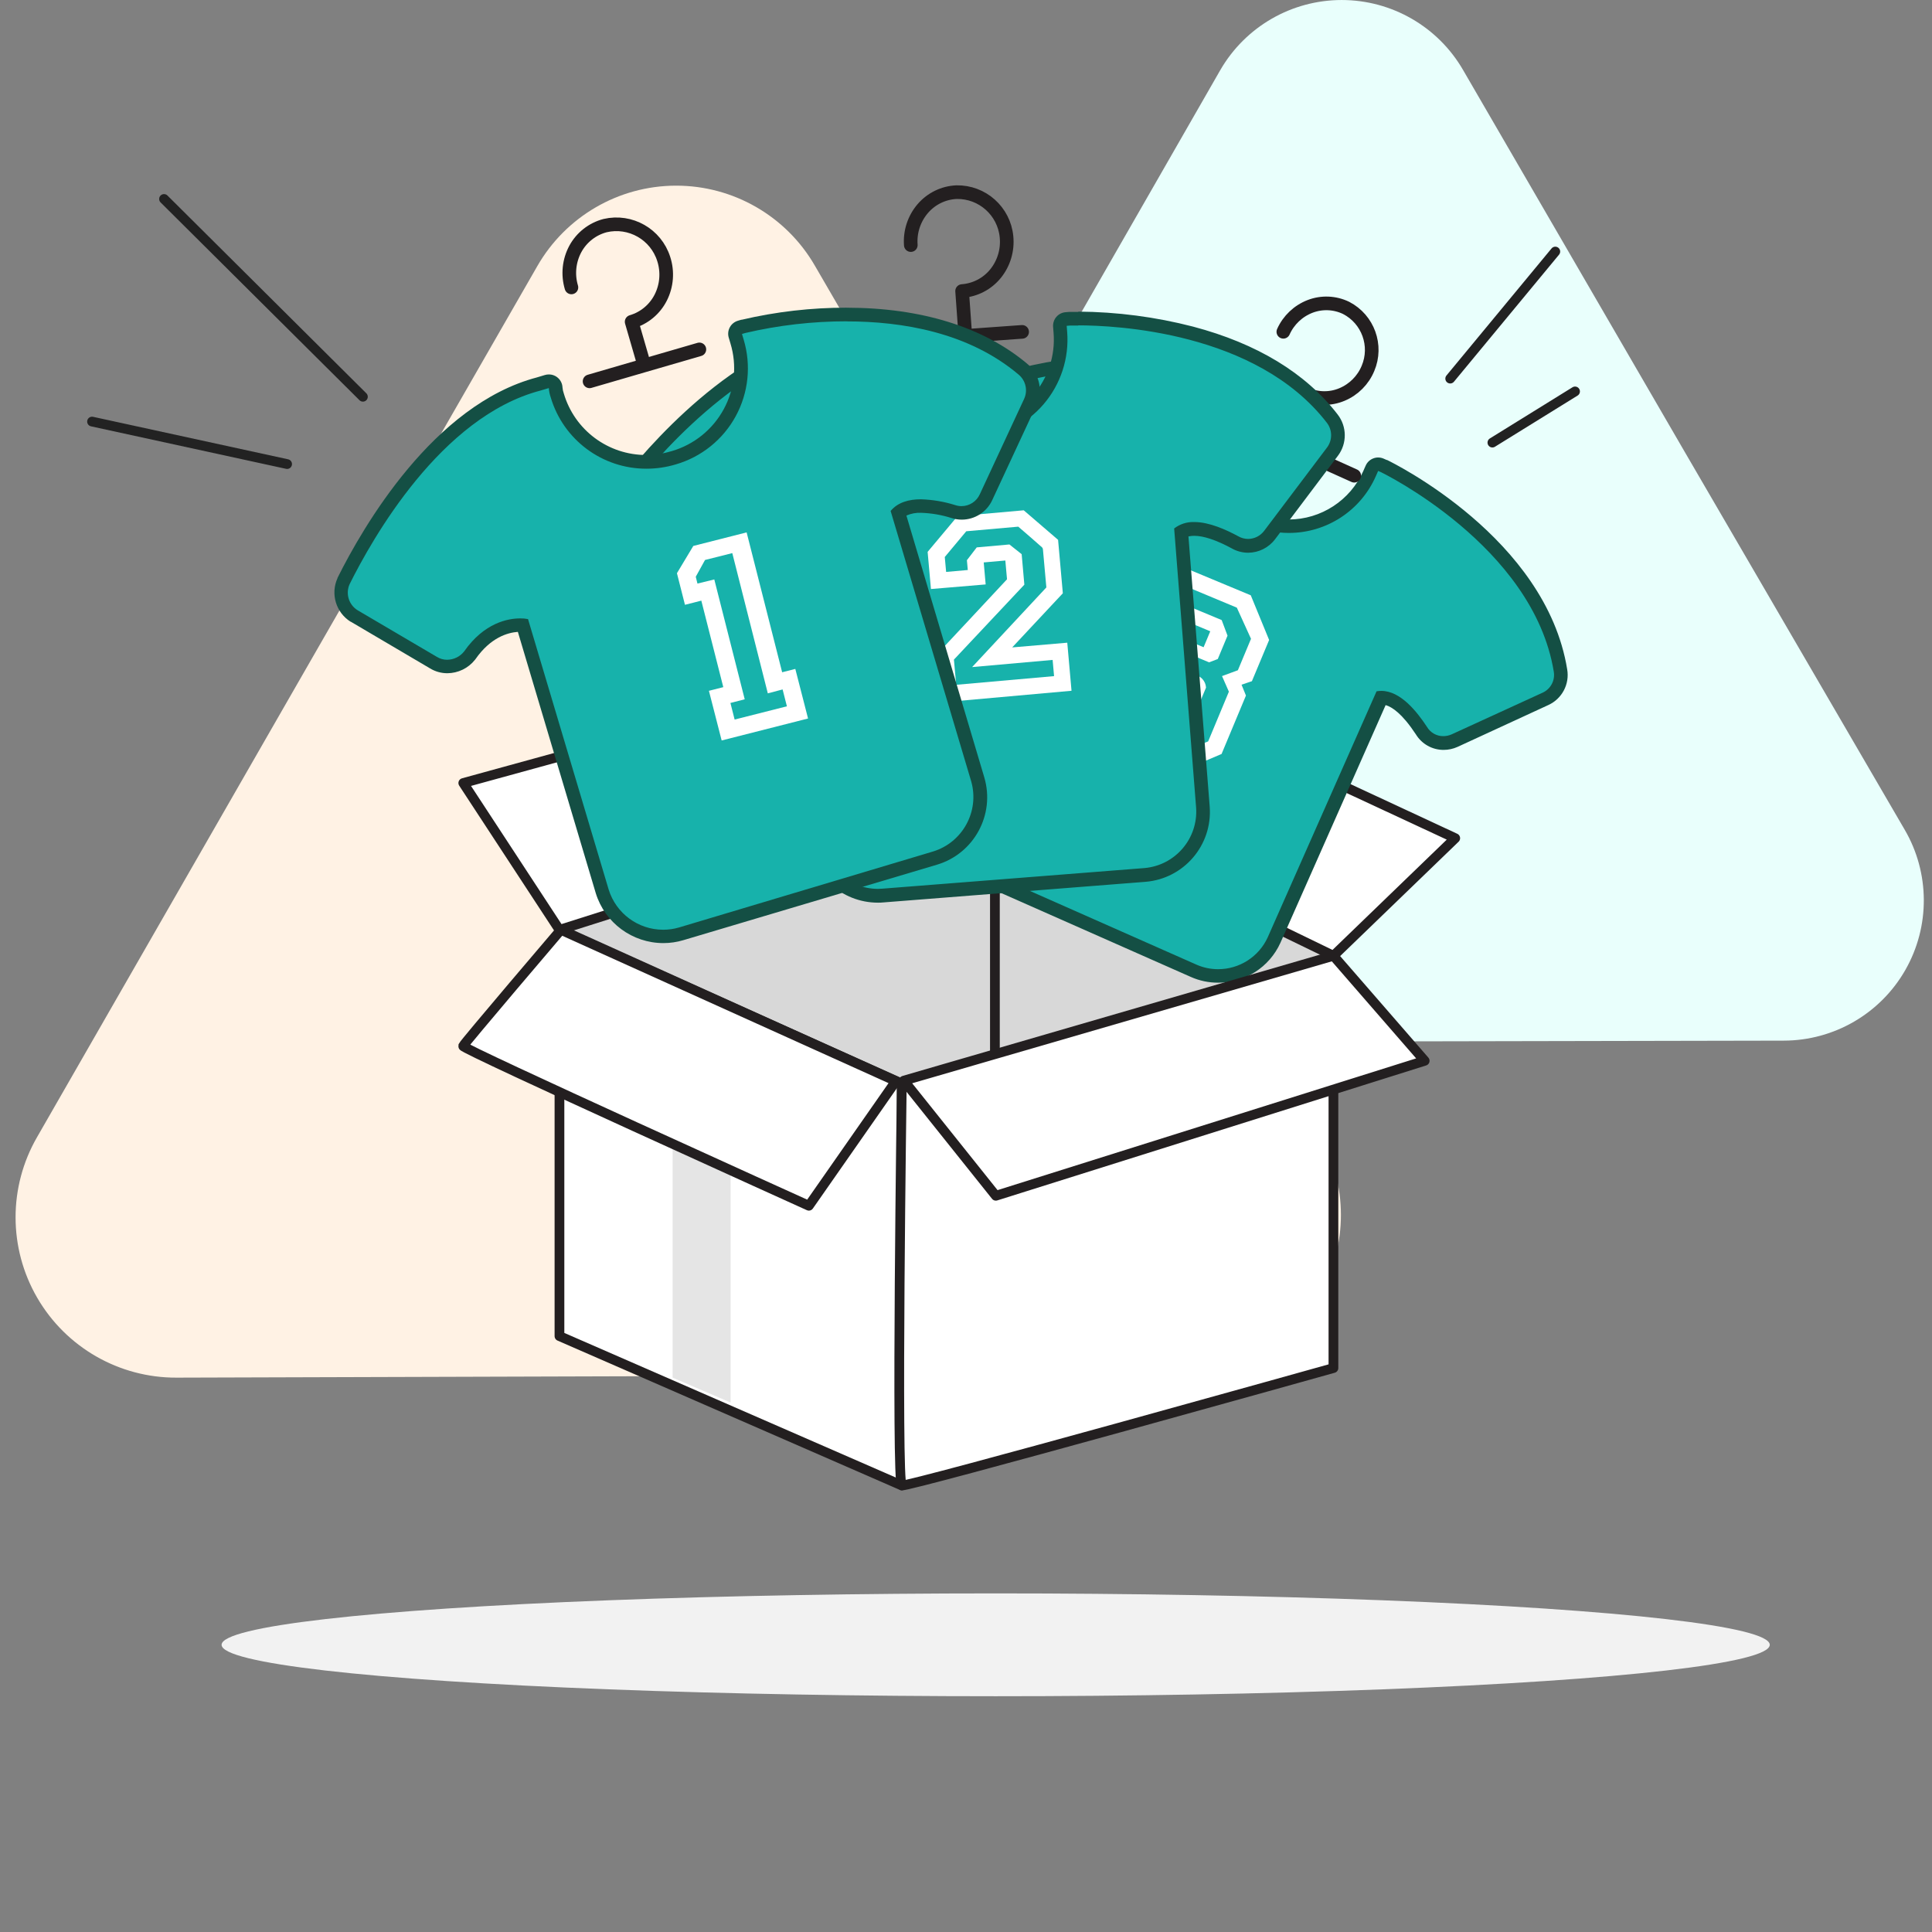
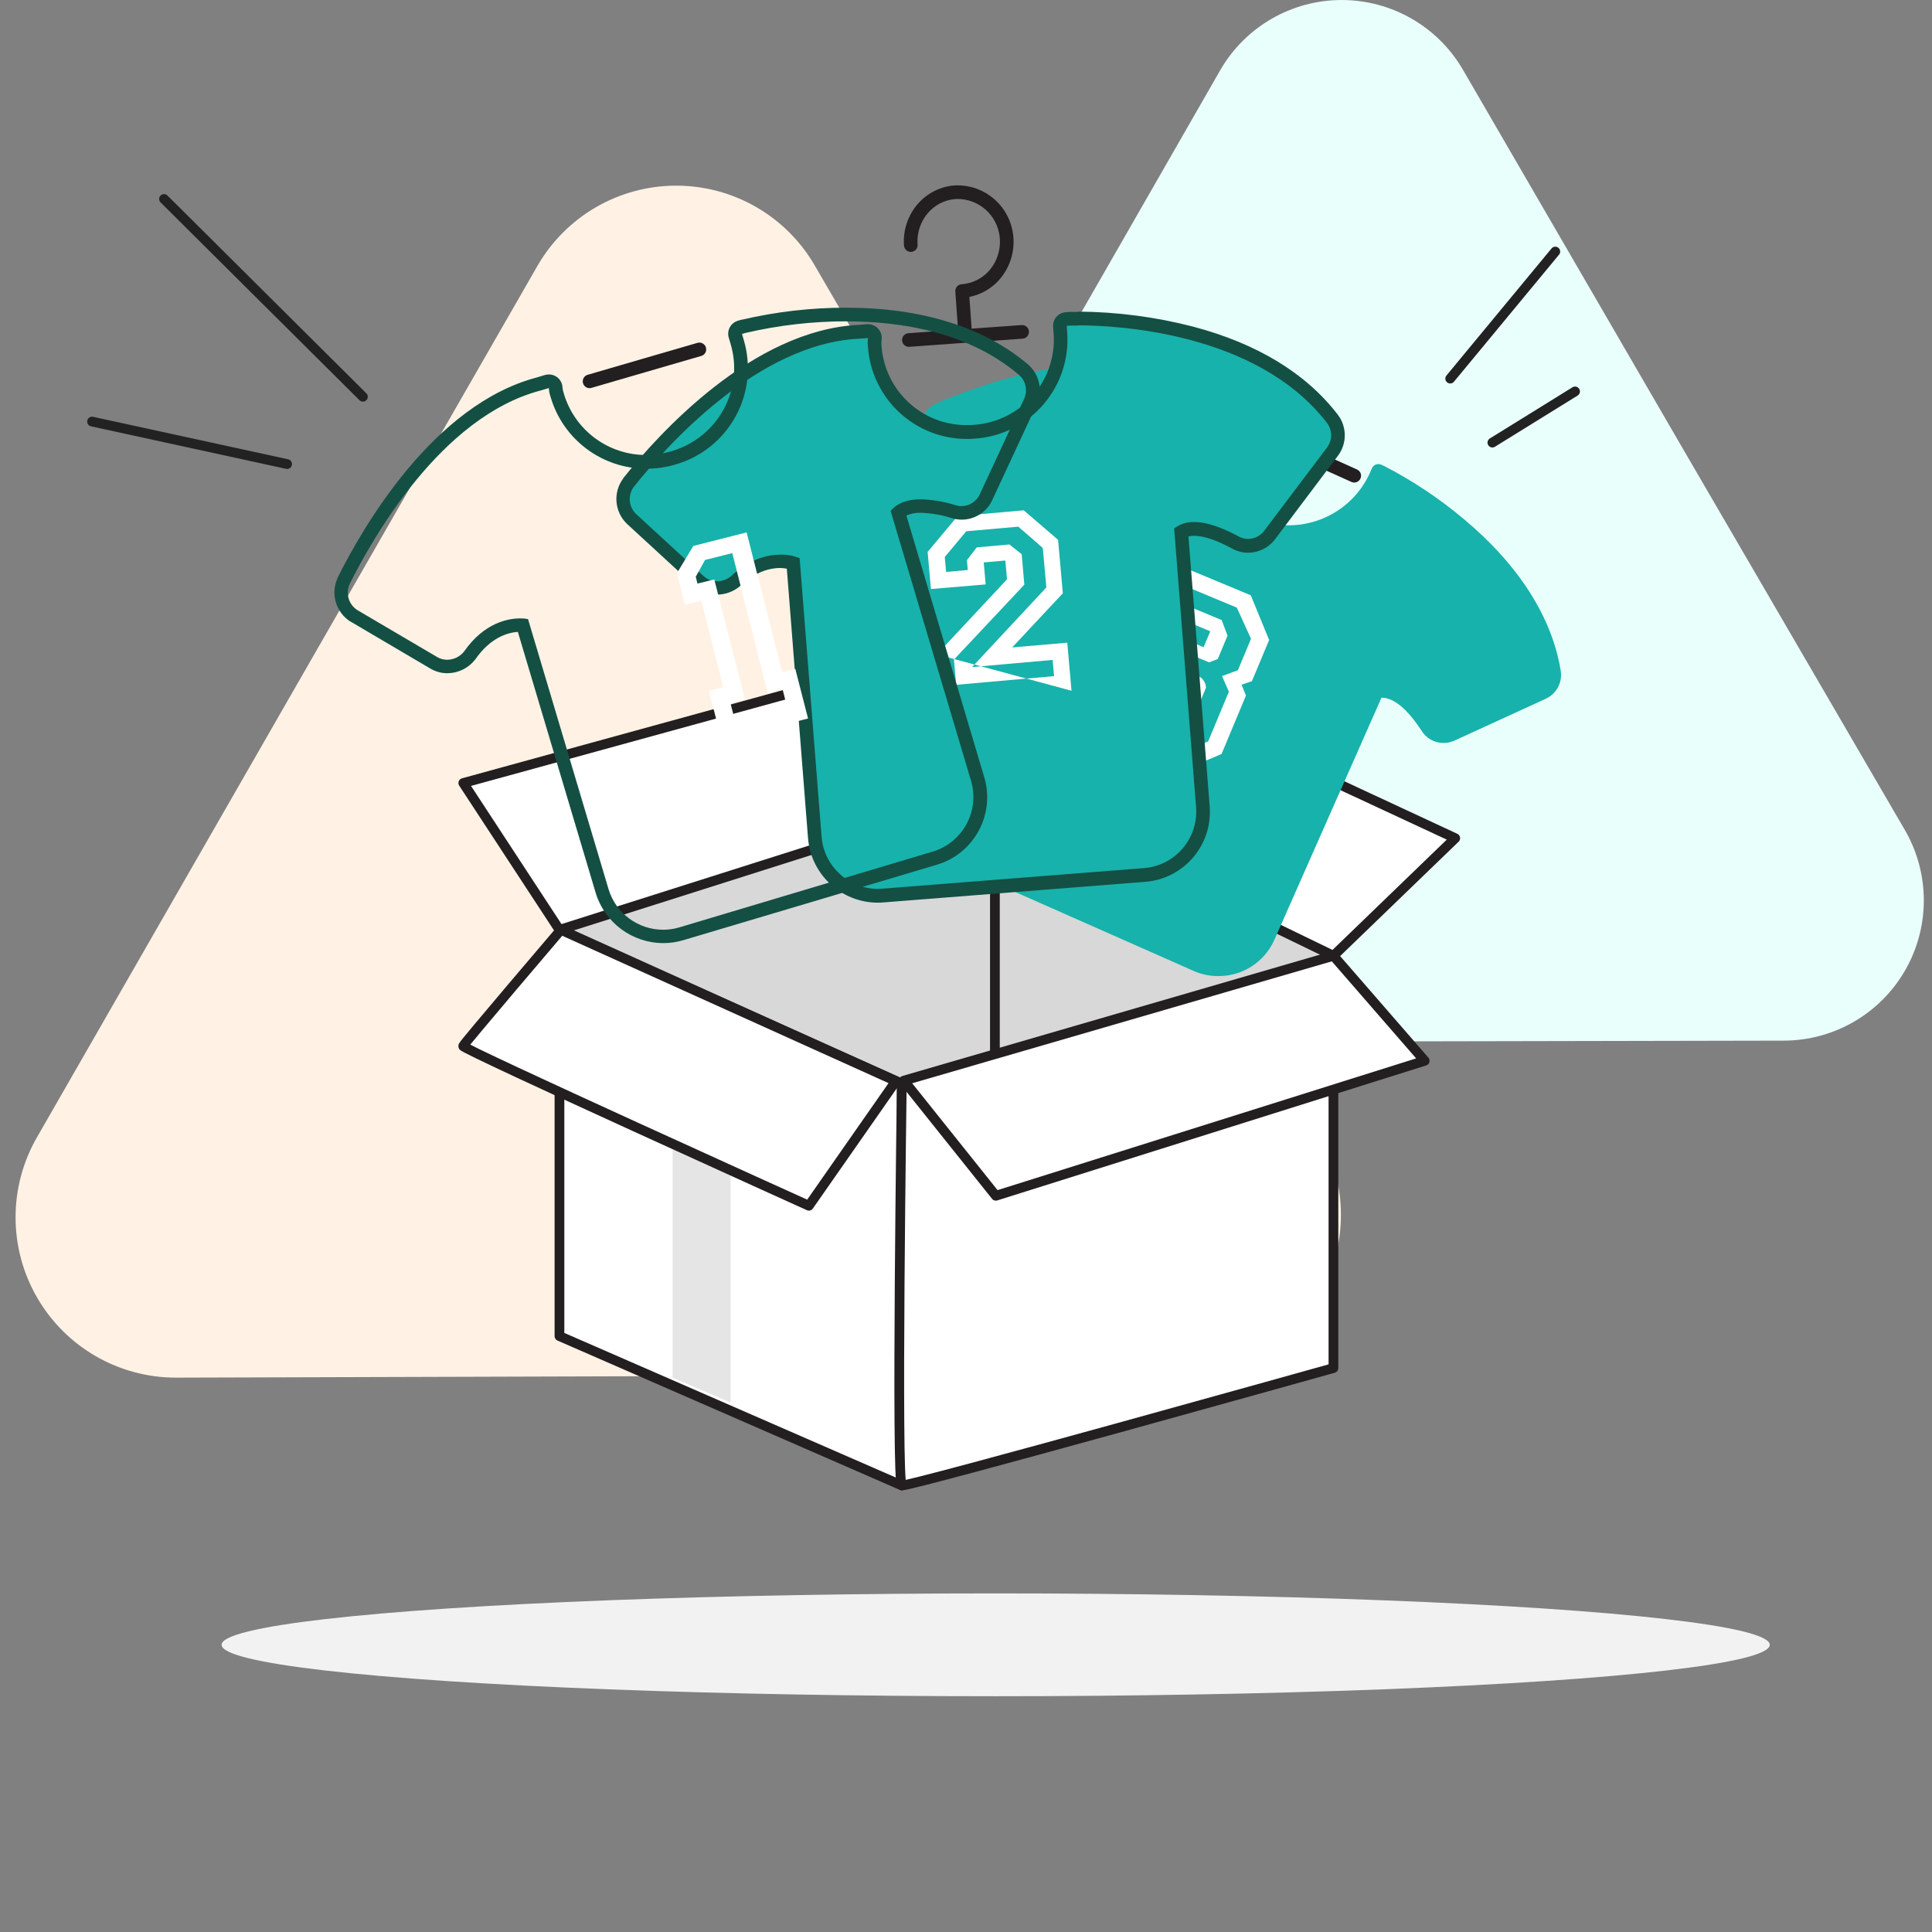
<svg xmlns="http://www.w3.org/2000/svg" width="496px" height="496px" viewBox="0 0 496 496" version="1.1">
  <rect x="0" y="0" width="496" height="496" fill="#808080" stroke="none" />
  <title>teamshirts_step 2</title>
  <g id="1.1.-Web" stroke="none" stroke-width="1" fill="none" fill-rule="evenodd">
    <g id="How-it-works-(steps)" transform="translate(-7241, -4727)">
      <g id="teamshirts_step-3" transform="translate(7241, 4727)">
        <ellipse id="Oval" fill="#F2F2F2" fill-rule="nonzero" cx="255.62" cy="422.27" rx="198.73" ry="13.2" />
        <path d="M209.19,68.19 C201.825,55.456 188.216,47.628 173.506,47.663 C158.795,47.698 145.225,55.591 137.92,68.36 L73.72,180.11 L9.53,291.91 C2.146,304.674 2.155,320.412 9.552,333.168 C16.949,345.924 30.605,353.749 45.35,353.68 L174.18,353.29 L303.18,353.05 C317.875,353.027 331.441,345.168 338.771,332.432 C346.101,319.696 346.082,304.018 338.72,291.3 L274,179.78 L209.19,68.19 Z" id="Path" fill="#FFF2E4" fill-rule="nonzero" />
        <path d="M375.63,18 C369.199,6.863 357.315,0.003 344.455,0.003 C331.595,0.003 319.711,6.863 313.28,18 L257.1,115.93 L200.93,213.71 C194.532,224.858 194.563,238.571 201.011,249.69 C207.459,260.809 219.347,267.647 232.2,267.63 L345.2,267.38 L457.96,267.16 C470.852,267.138 482.748,260.224 489.149,249.033 C495.55,237.843 495.478,224.083 488.96,212.96 L432.26,115.57 L375.63,18 Z" id="Path-2" fill="#E9FFFC" fill-rule="nonzero" />
        <line x1="23.63" y1="108.23" x2="73.71" y2="119.14" id="Path" stroke="#222222" stroke-width="2.5" stroke-linecap="round" stroke-linejoin="round" />
        <line x1="42.11" y1="51.08" x2="93.17" y2="101.86" id="Path" stroke="#222222" stroke-width="2.5" stroke-linecap="round" stroke-linejoin="round" />
        <line x1="399.29" y1="64.58" x2="372.31" y2="97.2" id="Path" stroke="#222222" stroke-width="2.5" stroke-linecap="round" stroke-linejoin="round" />
        <line x1="404.36" y1="100.49" x2="383.14" y2="113.63" id="Path" stroke="#222222" stroke-width="2.5" stroke-linecap="round" stroke-linejoin="round" />
        <polygon id="Path" fill="#D8D8D8" fill-rule="nonzero" points="342.33 245.38 255.42 203.24 143.63 238.72 231.52 278.17" />
        <polygon id="Path" stroke="#231F20" stroke-width="2.5" fill="#FFFFFF" fill-rule="nonzero" stroke-linecap="round" stroke-linejoin="round" points="231.52 278.17 231.52 381.36 143.63 343.02 143.63 238.72" />
        <polygon id="Path-3" fill="#E5E5E5" fill-rule="nonzero" points="172.68 353.68 172.68 267.3 187.57 274.23 187.57 360.07" />
        <path d="M342.33,245.38 C340.57,246.38 231.52,278.17 231.52,278.17 C231.52,278.17 230.05,380.87 231.52,381.36 C232.99,381.85 342.33,351.22 342.33,351.22 L342.33,245.38 Z" id="Path" stroke="#231F20" stroke-width="2.5" fill="#FFFFFF" fill-rule="nonzero" stroke-linecap="round" stroke-linejoin="round" />
        <line x1="255.42" y1="270.62" x2="255.42" y2="203.24" id="Path" stroke="#231F20" stroke-width="2.5" fill="#D8D8D8" fill-rule="nonzero" stroke-linecap="round" stroke-linejoin="round" />
        <path d="M144,238.71 L230,277.55 L207.66,309.55 C207.66,309.55 118.6,269.29 118.889,268.55 C119.18,267.81 144,238.71 144,238.71 Z" id="Path" stroke="#231F20" stroke-width="2.5" fill="#FFFFFF" fill-rule="nonzero" stroke-linecap="round" stroke-linejoin="round" />
        <polygon id="Path" stroke="#231F20" stroke-width="2.5" fill="#FFFFFF" fill-rule="nonzero" stroke-linecap="round" stroke-linejoin="round" points="342.33 245.38 255.42 203.24 286.6 174.71 373.6 215.19" />
        <polygon id="Path" stroke="#231F20" stroke-width="2.5" fill="#FFFFFF" fill-rule="nonzero" stroke-linecap="round" stroke-linejoin="round" points="229.46 170.64 255.42 203.24 143.63 238.72 118.94 201.02" />
        <path d="M312.71,250.591 C310.557,250.597 308.426,250.147 306.46,249.27 L247.18,223.05 C243.4,221.368 240.443,218.253 238.96,214.39 C237.434,210.554 237.514,206.267 239.18,202.49 L266.66,140.37 C264.092,138.045 260.723,136.805 257.26,136.91 C255.521,136.927 253.791,137.162 252.11,137.61 L252,137.61 C248.624,138.259 245.276,136.361 244.1,133.13 L236.75,111.83 C235.71,108.542 237.273,104.993 240.4,103.54 C249.53,99.65 267.4,93.16 285.26,93.16 C293.98,93.16 301.68,94.74 308.14,97.86 L310.02,98.69 C310.517,98.903 310.887,99.336 311.02,99.86 C311.153,100.384 311.039,100.94 310.71,101.37 C310.333,101.872 310.026,102.424 309.8,103.01 C304.894,114.521 310.145,127.838 321.587,132.902 C333.029,137.967 346.417,132.901 351.64,121.53 L352.23,120.18 C352.429,119.753 352.788,119.422 353.23,119.26 C353.431,119.181 353.644,119.14 353.86,119.14 C354.104,119.141 354.346,119.192 354.57,119.29 L355.34,119.63 C362.7,123.423 369.61,128.032 375.94,133.37 C389.94,145.11 398.45,158.51 400.67,172.14 C401.186,175.146 399.614,178.122 396.84,179.39 L373.46,190.11 C372.556,190.524 371.574,190.739 370.58,190.74 C368.266,190.746 366.12,189.534 364.93,187.55 C361.26,181.97 357.8,179.11 354.67,179.11 L354.67,179.11 L327.14,241.34 C324.598,247.019 318.932,250.652 312.71,250.591 Z" id="Path" fill="#17B2AB" fill-rule="nonzero" />
-         <path d="M285.26,94.94 C292.94,94.94 300.58,96.18 307.38,99.47 L309.31,100.32 C308.845,100.933 308.465,101.606 308.18,102.32 C305.534,108.279 305.378,115.047 307.746,121.122 C310.114,127.197 314.809,132.074 320.79,134.67 C323.962,136.084 327.397,136.817 330.87,136.82 C340.555,136.83 349.327,131.108 353.22,122.24 L353.81,120.9 L354.58,121.24 C354.58,121.24 393.63,140.13 398.9,172.44 C399.279,174.669 398.114,176.875 396.06,177.82 L372.68,188.53 C372.003,188.832 371.271,188.989 370.53,188.99 C368.827,189 367.246,188.11 366.37,186.65 C363.83,182.78 359.6,177.37 354.63,177.37 C354.218,177.372 353.806,177.409 353.4,177.48 L325.46,240.64 C323.18,245.629 318.196,248.827 312.71,248.82 C310.799,248.82 308.909,248.421 307.16,247.65 L247.89,221.42 C240.951,218.283 237.792,210.175 240.78,203.17 L268.72,140 C268.72,140 265.09,135.13 257.26,135.13 C255.372,135.142 253.493,135.398 251.67,135.89 C249.16,136.388 246.659,134.99 245.77,132.59 L238.41,111.26 C237.637,108.826 238.799,106.196 241.12,105.13 C249.07,101.75 267.26,94.91 285.26,94.91 M285.26,91.41 L285.26,91.41 C267.14,91.41 248.97,97.99 239.75,101.91 L239.67,101.91 C235.752,103.733 233.789,108.176 235.08,112.3 C235.074,112.323 235.074,112.347 235.08,112.37 L242.43,133.68 C243.622,137.18 246.933,139.514 250.63,139.46 C251.197,139.462 251.763,139.408 252.32,139.3 L252.53,139.25 C254.066,138.834 255.649,138.615 257.24,138.6 C259.834,138.539 262.38,139.314 264.5,140.81 L237.56,201.72 C235.7,205.92 235.609,210.693 237.31,214.96 C238.954,219.258 242.243,222.724 246.45,224.59 L305.73,250.81 C307.933,251.791 310.319,252.292 312.73,252.281 C319.625,252.332 325.901,248.308 328.73,242.02 L355.73,181.02 C357.36,181.48 359.98,183.19 363.49,188.52 C364.996,191.006 367.693,192.524 370.6,192.52 C371.838,192.52 373.061,192.258 374.19,191.75 L397.51,181 C401.018,179.397 403.003,175.629 402.34,171.83 C396.86,138.15 357.76,118.9 356.1,118.09 L356,118.09 L355.23,117.75 C354.783,117.552 354.299,117.45 353.81,117.45 C353.379,117.449 352.951,117.531 352.55,117.69 C351.681,118.021 350.982,118.688 350.61,119.54 L350.28,120.27 L350.02,120.88 C346.661,128.458 339.159,133.351 330.87,133.37 C322.104,133.337 314.238,127.977 311,119.83 C308.971,114.634 309.111,108.841 311.39,103.75 C311.558,103.295 311.787,102.864 312.07,102.47 C312.736,101.622 312.973,100.513 312.71,99.467 C312.448,98.421 311.717,97.554 310.73,97.12 L308.86,96.29 C302.17,93.07 294.24,91.44 285.27,91.44 L285.26,91.41 Z" id="Shape" fill="#144F44" fill-rule="nonzero" />
-         <path d="M329.47,85.18 C330.811,82.186 333.28,79.842 336.34,78.66 C339.345,77.508 342.693,77.649 345.59,79.05 C351.231,81.965 353.675,88.733 351.2,94.58 C349.944,97.607 347.543,100.015 344.52,101.28 C341.548,102.53 338.191,102.49 335.25,101.17 L331.14,110.31" id="Path-4" stroke="#231F20" stroke-width="3.5" stroke-linecap="round" stroke-linejoin="round" />
        <path d="M321.11,152.83 C322.67,156.65 324.23,160.43 325.82,164.3 L321.4,174.88 L318.74,175.78 L319.87,178.57 L313.61,193.57 L302.31,198.36 L285.78,191.47 L281,180.2 L285.49,169.42 L298.92,175 L296.12,181.73 L301.55,183.99 L304.68,176.48 L300.68,174.81 L305,164.49 L309,166.16 L310.71,162.07 L305.32,159.82 L303.64,163.82 L291.06,158.58 L294.54,150.25 L305,146.12 L321.11,152.83 Z M309.62,176.53 L305.17,187.21 L301.41,188.64 L293.3,185.26 L291.49,181.55 L293.49,176.84 L288.17,174.62 L285.87,180.15 L289.21,188.31 L302,193.66 L310.17,190.34 L315.49,177.57 L313.73,173.57 L317.8,172.07 L321.17,164 L317.53,156 L304.71,150.65 L298,153.5 L296.61,156.83 L300.99,158.66 L301.65,157.09 L304.92,155.55 L313.64,159.19 L315.14,163.19 L312.64,169.19 L310.41,170.04 L307.22,168.71 L305.53,172.77 C305.872,172.944 306.226,173.091 306.59,173.21 C308.261,173.455 309.528,174.843 309.62,176.53 Z" id="Shape" fill="#FFFFFF" fill-rule="nonzero" />
        <polyline id="Path-5" stroke="#231F20" stroke-width="3.5" stroke-linecap="round" stroke-linejoin="round" points="322.15 110.64 334.9 116.38 347.67 122.13" />
        <path d="M225.37,230 C216.938,229.985 209.916,223.53 209.19,215.13 L203.64,144.56 C202.57,144.276 201.467,144.135 200.36,144.14 C197.59,144.14 193.36,145.02 188.83,149.23 L188.74,149.31 C187.428,150.383 185.785,150.969 184.09,150.97 C182.338,150.985 180.649,150.318 179.38,149.11 L162.1,133.2 C159.552,130.723 159.232,126.743 161.35,123.89 C170.35,112.64 194.03,86.4 220.57,85.2 L222.7,85 L222.84,85 C223.346,85.003 223.825,85.226 224.155,85.609 C224.484,85.992 224.632,86.5 224.56,87 C224.473,87.664 224.473,88.336 224.56,89 C225.471,101.411 235.856,110.987 248.3,110.89 C248.94,110.89 249.6,110.89 250.3,110.81 C256.623,110.347 262.501,107.381 266.63,102.57 C270.722,97.79 272.728,91.57 272.2,85.3 L272.08,83.77 C272.041,83.309 272.189,82.851 272.49,82.5 C272.792,82.149 273.219,81.93 273.68,81.89 L274.56,81.82 C274.62,81.82 275.41,81.82 276.83,81.82 C287.48,81.82 323.65,83.68 342.03,107.53 C343.943,110.013 343.971,113.465 342.1,115.98 L326,137.33 C324.691,139.076 322.642,140.111 320.46,140.13 L320.46,140.13 C319.248,140.124 318.058,139.8 317.01,139.19 C312.85,136.94 309.34,135.79 306.62,135.79 C305.462,135.754 304.315,136.019 303.29,136.56 L308.86,207.26 C309.416,216.127 302.809,223.825 293.96,224.62 L226.65,229.92 C226.2,230 225.79,230 225.37,230 Z" id="Path" fill="#17B2AB" fill-rule="nonzero" />
        <path d="M276.83,83.53 C286.03,83.53 322.54,85.06 340.64,108.53 C342.081,110.39 342.106,112.983 340.7,114.87 L324.57,136.25 C323.598,137.565 322.065,138.347 320.43,138.36 C319.53,138.357 318.646,138.116 317.87,137.66 C314.77,135.99 310.46,134.02 306.59,134.02 C304.734,133.956 302.913,134.539 301.44,135.67 L307.08,207.38 C307.61,215.3 301.699,222.185 293.79,222.86 L226.49,228.15 C226.11,228.15 225.74,228.2 225.37,228.2 C217.879,228.171 211.635,222.459 210.94,215 L205.29,143.29 C203.722,142.669 202.046,142.367 200.36,142.4 C197.06,142.4 192.45,143.47 187.63,147.96 C186.632,148.779 185.381,149.228 184.09,149.23 C182.79,149.246 181.534,148.754 180.59,147.86 L163.29,131.95 C161.366,130.09 161.13,127.088 162.74,124.95 C170.74,114.95 194.36,88.14 220.65,86.95 L222.84,86.78 C222.73,87.58 222.73,88.39 222.84,89.19 C223.857,102.493 234.979,112.75 248.32,112.69 C249.01,112.69 249.7,112.69 250.4,112.6 C257.174,112.118 263.475,108.948 267.902,103.797 C272.328,98.646 274.513,91.94 273.97,85.17 L273.85,83.65 L274.72,83.58 C274.72,83.58 275.49,83.58 276.86,83.58 M276.86,80.08 C275.42,80.08 274.6,80.08 274.57,80.08 L274.45,80.08 L273.58,80.15 C272.654,80.22 271.795,80.656 271.19,81.36 C270.591,82.069 270.293,82.984 270.36,83.91 L270.48,85.43 C270.956,91.246 269.079,97.009 265.27,101.43 C261.445,105.894 255.993,108.641 250.13,109.06 C249.53,109.11 248.92,109.14 248.32,109.14 C236.79,109.239 227.163,100.37 226.32,88.87 C226.244,88.356 226.244,87.834 226.32,87.32 C226.49,86.304 226.205,85.264 225.541,84.477 C224.877,83.689 223.9,83.233 222.87,83.23 L222.6,83.23 L220.47,83.4 C193.2,84.72 169.1,111.37 160,122.77 L160,122.83 C157.347,126.38 157.736,131.347 160.91,134.44 L160.91,134.44 L178.19,150.34 C179.783,151.839 181.893,152.667 184.08,152.65 C186.18,152.649 188.216,151.921 189.84,150.59 L190.01,150.44 C193.3,147.37 196.78,145.82 200.35,145.82 C200.904,145.84 201.455,145.9 202,146 L207.45,215.26 C208.239,224.572 216.024,231.732 225.37,231.74 C225.83,231.74 226.3,231.74 226.76,231.68 L294.06,226.39 C303.912,225.598 311.283,217.009 310.57,207.15 L305.11,137.72 C305.595,137.606 306.092,137.553 306.59,137.56 C309,137.56 312.22,138.63 316.16,140.75 C317.458,141.5 318.931,141.897 320.43,141.9 C323.158,141.891 325.723,140.602 327.36,138.42 L343.49,117 C345.865,113.846 345.824,109.489 343.39,106.38 C335.23,95.8 322.74,88.2 306.29,83.85 C296.665,81.361 286.771,80.068 276.83,80 L276.86,80.08 Z" id="Shape" fill="#144F44" fill-rule="nonzero" />
        <polyline id="Path-6" stroke="#231F20" stroke-width="3.5" stroke-linecap="round" stroke-linejoin="round" points="233.34 87.29 247.86 86.24 262.41 85.2" />
        <path d="M233.83,62.92 C233.573,59.514 234.677,56.144 236.9,53.55 C239.082,51.005 242.221,49.477 245.57,49.33 C252.18,49.211 257.769,54.199 258.4,60.78 C258.743,64.18 257.734,67.579 255.59,70.24 C253.469,72.856 250.359,74.477 247,74.72 L247.75,85.12" id="Path-7" stroke="#231F20" stroke-width="3.5" stroke-linecap="round" stroke-linejoin="round" />
-         <path d="M239,151.22 L238.15,141.68 L245.82,132.52 L262.82,131.01 L271.64,138.59 L272.86,152.31 L259.86,166.21 L274,165 L275.09,177.34 L241.62,180.34 L240.53,168 C246.53,161.61 252.53,155.14 258.53,148.72 L258.1,143.9 L252.55,144.39 L253.05,150.04 L239,151.22 Z M248.07,136.39 L242.55,143 L242.9,146.83 L248.46,146.34 L248.23,143.82 L250.76,140.53 L259.15,139.78 L262.29,142.27 L262.98,150.1 L244.9,169.34 L245.48,175.81 L270.61,173.58 L270.24,169.42 L249.57,171.26 L268.63,150.81 C268.34,147.51 268.05,144.27 267.75,141.03 C267.738,140.843 267.66,140.666 267.53,140.53 C265.53,138.74 263.44,136.96 261.42,135.21 L248.07,136.39 Z" id="Shape" fill="#FFFFFF" fill-rule="nonzero" />
-         <path d="M170.27,240.44 C163.065,240.446 156.698,235.753 154.57,228.87 L134.2,160.53 L133.57,160.53 C130.74,160.53 125.28,161.53 120.57,168.28 L120.5,168.37 C119.114,170.111 117.015,171.133 114.79,171.15 C113.543,171.152 112.32,170.806 111.26,170.15 L90.89,158.15 C87.853,156.257 86.697,152.402 88.19,149.15 C94.66,136.15 112.46,105.33 138.34,98.54 L140.4,97.93 C140.562,97.882 140.731,97.858 140.9,97.86 C141.836,97.859 142.607,98.595 142.65,99.53 C142.692,100.212 142.826,100.885 143.05,101.53 C146.045,111.693 155.405,118.647 166,118.58 C168.369,118.584 170.727,118.247 173,117.58 C179.128,115.777 184.287,111.61 187.34,106 C190.389,100.415 191.067,93.839 189.22,87.75 L188.78,86.27 C188.645,85.818 188.698,85.33 188.928,84.918 C189.158,84.505 189.544,84.203 190,84.08 L190.84,83.82 C199.553,81.791 208.474,80.785 217.42,80.819 C236.17,80.819 251.82,85.69 262.7,94.9 C265.119,96.932 265.877,100.333 264.55,103.2 L253.18,127.67 C252.068,130.138 249.617,131.728 246.91,131.74 L246.91,131.74 C246.173,131.738 245.44,131.62 244.74,131.39 C242.057,130.533 239.266,130.058 236.45,129.98 C234.374,129.834 232.316,130.449 230.66,131.71 L251,200.12 C253.423,208.73 248.544,217.703 240,220.35 L174.83,239.77 C173.351,240.215 171.815,240.44 170.27,240.44 Z" id="Path" fill="#17B2AB" fill-rule="nonzero" />
+         <path d="M239,151.22 L238.15,141.68 L245.82,132.52 L262.82,131.01 L271.64,138.59 L272.86,152.31 L259.86,166.21 L274,165 L275.09,177.34 L240.53,168 C246.53,161.61 252.53,155.14 258.53,148.72 L258.1,143.9 L252.55,144.39 L253.05,150.04 L239,151.22 Z M248.07,136.39 L242.55,143 L242.9,146.83 L248.46,146.34 L248.23,143.82 L250.76,140.53 L259.15,139.78 L262.29,142.27 L262.98,150.1 L244.9,169.34 L245.48,175.81 L270.61,173.58 L270.24,169.42 L249.57,171.26 L268.63,150.81 C268.34,147.51 268.05,144.27 267.75,141.03 C267.738,140.843 267.66,140.666 267.53,140.53 C265.53,138.74 263.44,136.96 261.42,135.21 L248.07,136.39 Z" id="Shape" fill="#FFFFFF" fill-rule="nonzero" />
        <path d="M217.38,82.51 C231.52,82.51 248.67,85.29 261.53,96.19 C263.343,97.713 263.912,100.26 262.92,102.41 L251.55,126.88 C250.722,128.727 248.894,129.922 246.87,129.94 C246.319,129.942 245.772,129.854 245.25,129.68 C242.386,128.779 239.411,128.274 236.41,128.18 C233.41,128.18 230.5,128.93 228.65,131.18 L249.34,200.61 C251.511,208.283 247.146,216.282 239.52,218.61 L174.35,238.1 C173.022,238.492 171.645,238.69 170.26,238.69 C163.836,238.69 158.162,234.506 156.26,228.37 L135.56,158.94 C134.902,158.807 134.231,158.747 133.56,158.76 C130.47,158.76 124.32,159.83 119.14,167.26 C118.085,168.588 116.486,169.367 114.79,169.38 C113.869,169.382 112.966,169.129 112.18,168.65 L91.78,156.65 C89.514,155.23 88.657,152.347 89.78,149.92 C95.55,138.35 113.15,106.98 138.78,100.26 L140.9,99.63 C140.953,100.438 141.114,101.235 141.38,102 C144.602,112.902 154.632,120.369 166,120.33 C168.544,120.327 171.074,119.953 173.51,119.22 C180.079,117.311 185.614,112.857 188.885,106.848 C192.156,100.84 192.892,93.774 190.93,87.22 C190.8,86.8 190.61,86.16 190.49,85.74 L191.33,85.49 C199.879,83.491 208.63,82.484 217.41,82.49 M217.41,78.99 C208.32,78.973 199.259,80.014 190.41,82.09 L190.29,82.09 L189.45,82.34 C188.559,82.602 187.809,83.208 187.366,84.024 C186.923,84.841 186.823,85.8 187.09,86.69 L187.31,87.43 L187.53,88.17 C189.246,93.811 188.619,99.906 185.79,105.08 C182.954,110.286 178.16,114.147 172.47,115.81 C170.359,116.454 168.167,116.791 165.96,116.81 C156.154,116.858 147.499,110.41 144.74,101 C144.562,100.507 144.451,99.992 144.41,99.47 C144.329,97.597 142.784,96.123 140.91,96.13 C140.572,96.127 140.235,96.174 139.91,96.27 L139.01,96.54 L137.85,96.89 C111.3,103.89 93.2,135.21 86.65,148.36 L86.65,148.43 C84.812,152.47 86.244,157.246 90,159.61 L90.06,159.61 L110.43,171.61 C111.763,172.416 113.292,172.841 114.85,172.84 C117.608,172.82 120.21,171.556 121.93,169.4 C121.981,169.344 122.028,169.284 122.07,169.22 C125.96,163.64 130.33,162.41 132.95,162.22 L152.95,229.3 C155.297,236.919 162.337,242.118 170.31,242.12 C172.033,242.12 173.748,241.871 175.4,241.38 L240.52,222 C250.063,219.164 255.51,209.14 252.7,199.59 L232.7,132.36 C233.879,131.837 235.162,131.594 236.45,131.65 C239.103,131.735 241.731,132.186 244.26,132.99 C245.116,133.269 246.01,133.411 246.91,133.41 C250.294,133.403 253.362,131.421 254.76,128.34 L266.14,103.86 C267.805,100.263 266.845,95.997 263.8,93.46 C252.6,84 236.55,79 217.38,79 L217.41,78.99 Z" id="Shape" fill="#144F44" fill-rule="nonzero" />
        <polyline id="Path-8" stroke="#231F20" stroke-width="3.5" stroke-linecap="round" stroke-linejoin="round" points="151.36 97.9 165.44 93.8 179.55 89.7" />
-         <path d="M146.7,73.79 C145.716,70.497 146.075,66.948 147.7,63.92 C149.31,60.948 152.08,58.776 155.35,57.92 C161.835,56.408 168.391,60.142 170.4,66.49 C171.461,69.766 171.184,73.328 169.63,76.4 C168.104,79.413 165.401,81.66 162.16,82.61 L165.09,92.71" id="Path-9" stroke="#231F20" stroke-width="3.5" stroke-linecap="round" stroke-linejoin="round" />
        <path d="M207.45,184.46 L185.27,190.1 L182,177.35 L185.69,176.41 L180.05,154.2 L175.85,155.27 L173.79,147.16 L177.99,140.16 L191.68,136.68 L200.8,172.59 L204.18,171.73 L207.45,184.46 Z M183.38,148.76 L191.19,179.53 L187.52,180.47 L188.6,184.73 L202.02,181.33 L200.92,177 L197.12,178 L188,142 L181,143.76 L178.62,148.07 L179.06,149.82 L183.38,148.76 Z" id="Shape" fill="#FFFFFF" fill-rule="nonzero" />
        <polygon id="Path" stroke="#231F20" stroke-width="2.5" fill="#FFFFFF" fill-rule="nonzero" stroke-linecap="round" stroke-linejoin="round" points="342.33 245.38 365.76 272.34 255.66 306.99 232.04 277.43" />
      </g>
    </g>
  </g>
</svg>